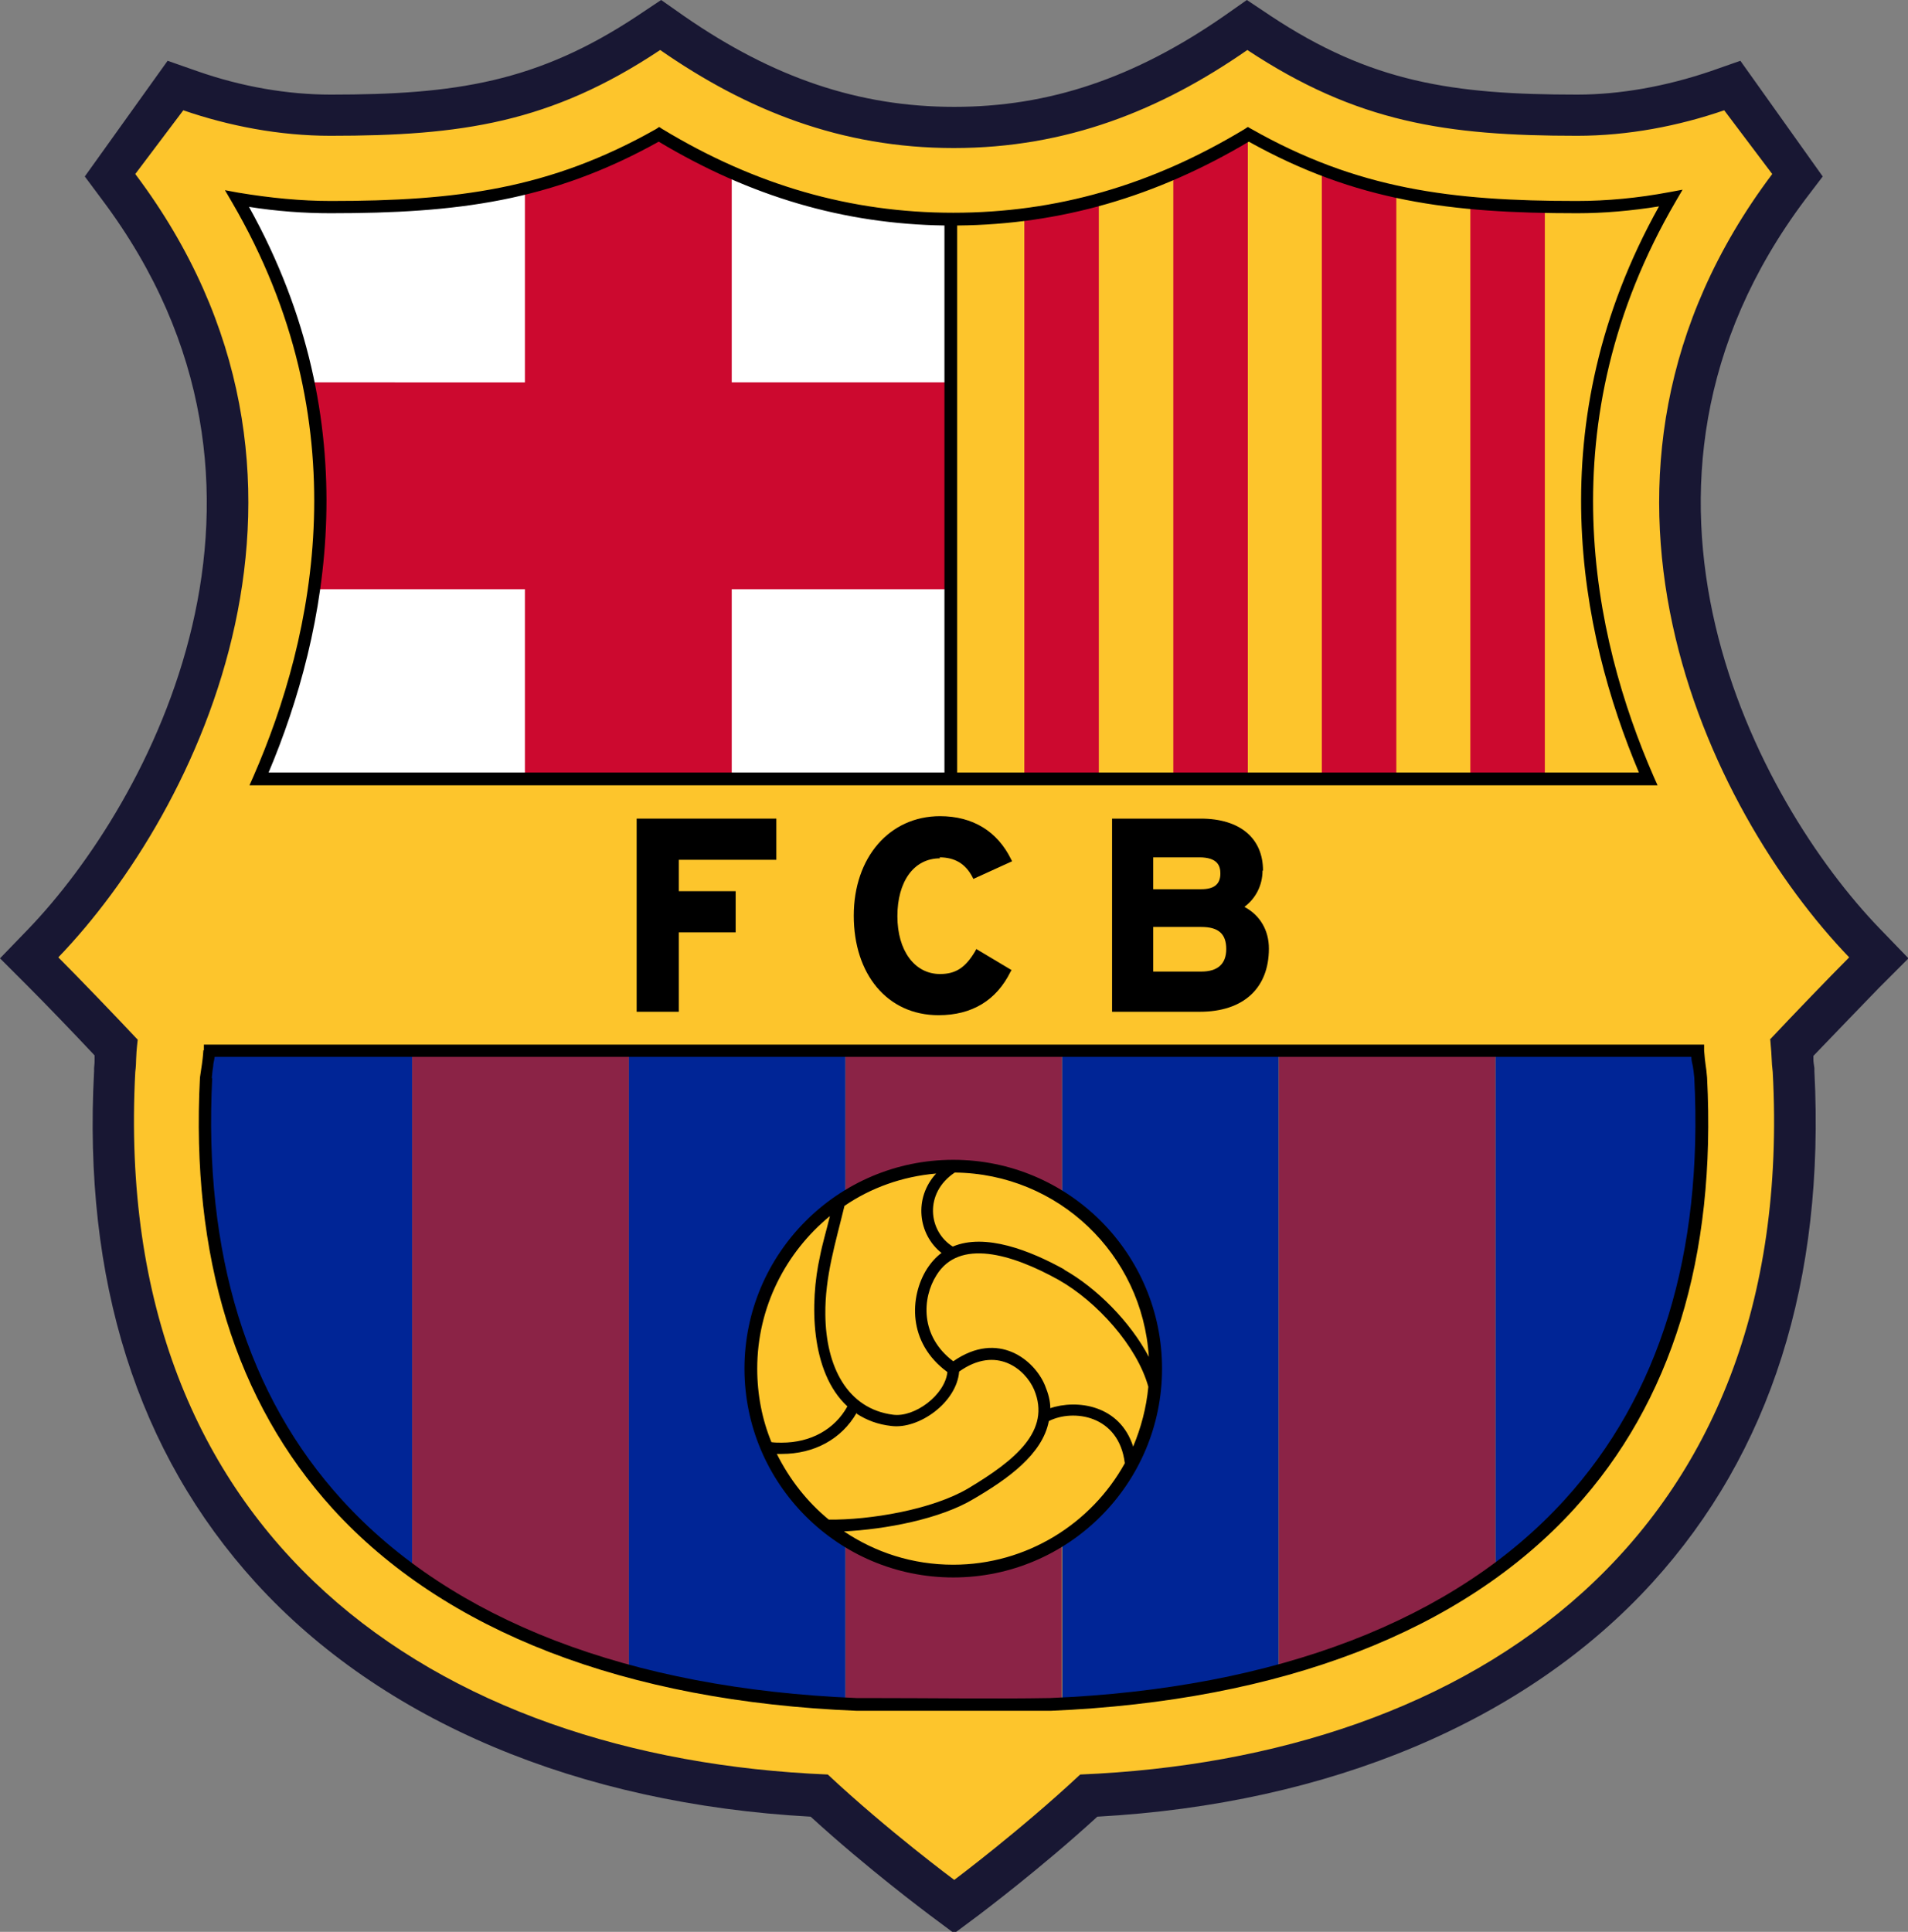
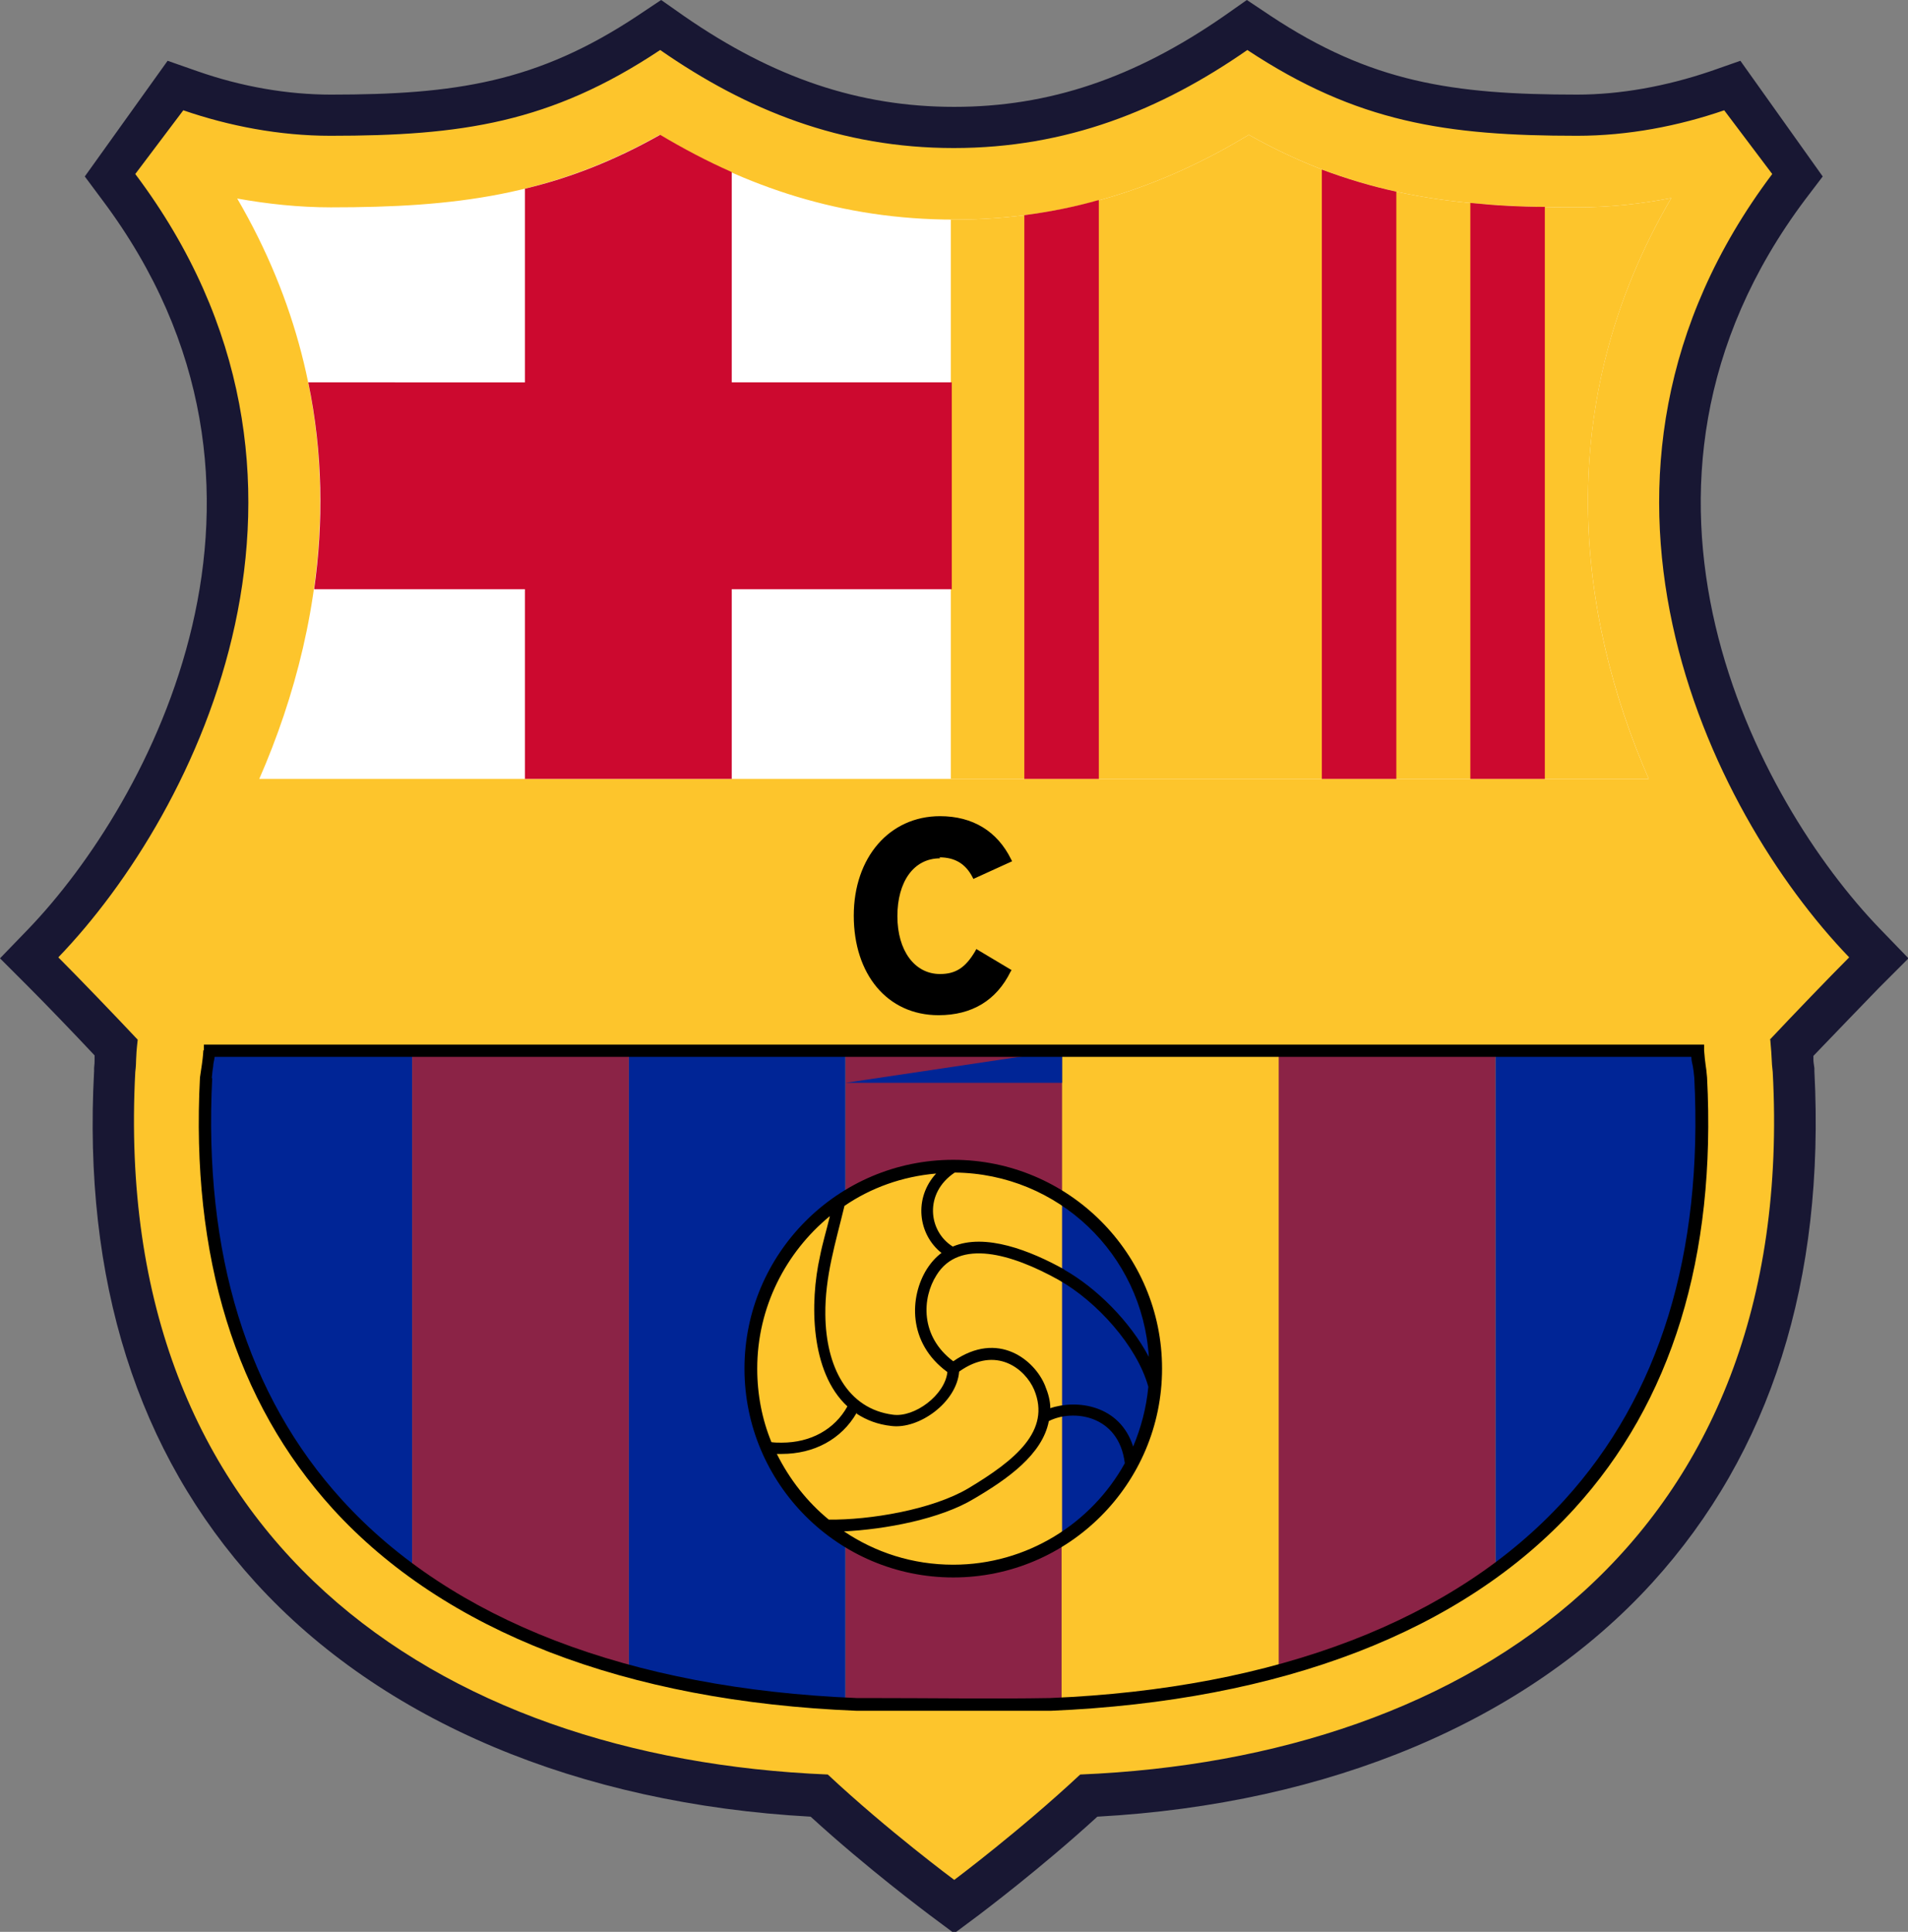
<svg xmlns="http://www.w3.org/2000/svg" id="Capa_1" data-name="Capa 1" viewBox="0 0 38.93 39.41">
  <rect x="0" y="0" width="38.93" height="39.41" fill="#808080" stroke="none" />
  <path d="M25.45,.61l.2,.13c2.16,1.43,3.89,1.69,6.54,1.69,.93,0,1.93-.18,2.89-.51l.25-.09,1.25,1.76-.13,.17c-4.65,6.18-1.03,12.86,1.54,15.53l.24,.25-.24,.24c-.34,.34-.92,.94-1.35,1.4l-.15,.15v.21s.01,.07,.01,.07c0,.05,0,.11,.02,.21v.04c.22,4.13-.85,7.51-3.17,10.07-2.47,2.72-6.37,4.35-10.98,4.61h-.18s-.13,.13-.13,.13c-1.17,1.07-2.36,1.95-2.38,1.96l-.21,.15-.21-.15s-1.23-.91-2.38-1.96l-.13-.12h-.18c-4.61-.26-8.51-1.9-10.98-4.62-2.33-2.56-3.4-5.95-3.18-10.07v-.04c.01-.09,.02-.14,.02-.2v-.02s0,0,0,0v-.06s.01-.21,.01-.21l-.15-.15c-.41-.43-1.01-1.05-1.35-1.4l-.24-.24,.24-.25c2.57-2.67,6.2-9.34,1.54-15.53l-.13-.17,1.25-1.76,.25,.09c.96,.33,1.96,.51,2.89,.51,2.64,0,4.38-.26,6.54-1.69l.2-.13,.19,.13c1.9,1.32,3.74,1.94,5.79,1.94,2.05,0,3.89-.61,5.79-1.94l.19-.13" style="fill: #fdc52c;" />
  <path d="M5.29,15.89c1.46-3.34,2-7.64-.45-11.84,.61,.11,1.26,.18,1.91,.18,2.51,0,4.49-.23,6.71-1.48,1.75,1.06,3.71,1.73,6.01,1.73,2.3,0,4.26-.67,6.01-1.73,2.22,1.25,4.2,1.48,6.71,1.48,.65,0,1.29-.07,1.91-.19-2.46,4.21-1.92,8.5-.46,11.85H5.29" style="fill: #fff;" />
  <path d="M33.64,15.89c-1.46-3.34-2-7.64,.46-11.85-.62,.12-1.26,.19-1.91,.19-2.51,0-4.49-.23-6.71-1.48-1.75,1.06-3.71,1.73-6.01,1.73-.02,0-.04,0-.07,0V15.89s14.24,0,14.24,0Z" style="fill: #fdc52c;" />
  <g>
    <path d="M30.51,32.05c2.79-2.04,4.44-5.3,4.2-10.06-.03-.27-.05-.29-.07-.56h-4.13s0,10.62,0,10.62Z" style="fill: #002596;" />
    <path d="M26.09,34.09c1.66-.45,3.16-1.12,4.42-2.05v-10.62s-4.42,0-4.42,0v12.66Z" style="fill: #8b2346;" />
    <path d="M8.41,32.05c1.26,.92,2.76,1.6,4.42,2.05v-12.66s-4.42,0-4.42,0v10.62Z" style="fill: #8b2346;" />
    <path d="M4.21,21.99c-.24,4.76,1.41,8.02,4.2,10.06v-10.62s-4.13,0-4.13,0c-.02,.27-.04,.29-.07,.56Z" style="fill: #002596;" />
    <g>
      <path d="M19.47,23.78c.81,0,1.56,.23,2.2,.63v-2.98s-4.42,0-4.42,0v2.99c.64-.41,1.4-.65,2.22-.65Z" style="fill: #8b2346;" />
      <path d="M19.47,32.11c-.82,0-1.58-.24-2.22-.65v3.3c.08,0,.16,0,.23,.01,1.47,0,2.8,.02,3.95,0,.08,0,.16,0,.23-.01v-3.28c-.64,.4-1.39,.63-2.2,.63Z" style="fill: #8b2346;" />
    </g>
-     <path d="M21.67,21.43v2.98c1.18,.74,1.97,2.04,1.97,3.53,0,1.49-.79,2.8-1.97,3.53v3.28c1.56-.08,3.05-.3,4.42-.67v-12.66s-4.42,0-4.42,0Z" style="fill: #002596;" />
+     <path d="M21.67,21.43v2.98c1.18,.74,1.97,2.04,1.97,3.53,0,1.49-.79,2.8-1.97,3.53v3.28v-12.66s-4.42,0-4.42,0Z" style="fill: #002596;" />
    <path d="M15.31,27.94c0-1.48,.78-2.78,1.94-3.52v-2.99s-4.42,0-4.42,0v12.66c1.37,.37,2.86,.59,4.42,.67v-3.3c-1.17-.74-1.94-2.04-1.94-3.52Z" style="fill: #002596;" />
  </g>
  <path d="M6.29,7.8c.3,1.45,.31,2.87,.12,4.22h4.3v3.87s4.22,0,4.22,0v-3.87h4.49s0-4.22,0-4.22h-4.49V3.51c-.5-.22-.99-.48-1.46-.76-.94,.53-1.84,.88-2.76,1.1v3.95H6.29Z" style="fill: #cc092f;" />
  <g>
    <path d="M28.49,15.89V3.91c-.51-.11-1.01-.26-1.52-.45V15.89s1.52,0,1.52,0Z" style="fill: #cc092f;" />
    <path d="M22.42,15.89V4.08c-.49,.14-.99,.24-1.52,.31V15.89s1.52,0,1.52,0Z" style="fill: #cc092f;" />
    <path d="M31.52,15.89V4.22c-.52,0-1.03-.03-1.52-.08V15.89s1.52,0,1.52,0Z" style="fill: #cc092f;" />
-     <path d="M25.46,15.89V2.75c-.49,.29-.99,.56-1.52,.79V15.89s1.52,0,1.52,0Z" style="fill: #cc092f;" />
  </g>
  <path d="M38.93,19.54l-.58-.6c-2.47-2.56-5.96-8.96-1.51-14.88l.35-.46-1.68-2.36-.6,.21c-.91,.31-1.85,.48-2.73,.48-2.54,0-4.21-.25-6.26-1.61L25.44,0l-.47,.33c-1.82,1.26-3.56,1.85-5.5,1.85-1.94,0-3.69-.59-5.51-1.85l-.47-.33-.48,.32c-2.05,1.36-3.72,1.61-6.26,1.61-.88,0-1.82-.16-2.73-.48l-.6-.21L1.73,3.6l.35,.47c4.45,5.92,.96,12.32-1.5,14.88l-.58,.6,.59,.59c.32,.32,.88,.9,1.34,1.39,0,.03,0,.05,0,.08,0,.05,0,.09-.01,.18v.06c-.23,4.27,.88,7.78,3.3,10.44,2.57,2.82,6.58,4.51,11.32,4.77,1.17,1.07,2.37,1.96,2.42,2l.51,.38,.51-.38c.05-.04,1.24-.93,2.41-2,4.74-.26,8.75-1.95,11.32-4.77,2.42-2.66,3.53-6.17,3.31-10.44v-.06c-.01-.08-.02-.12-.02-.18,0-.02,0-.05,0-.07,.47-.49,1.03-1.07,1.34-1.39l.59-.59Zm-2.81,1.67c.04,.43,.02,.41,.05,.66,.51,9.51-6.12,14-14.13,14.33-1.22,1.14-2.57,2.15-2.57,2.15,0,0-1.35-1-2.58-2.15-8.01-.33-14.63-4.82-14.13-14.33,.03-.25,0-.23,.05-.66-.46-.49-1.22-1.28-1.62-1.68,2.87-2.98,6.22-9.8,1.57-15.98l.98-1.3c.93,.32,1.96,.52,3,.52,2.67,0,4.49-.26,6.73-1.75,1.77,1.23,3.69,2,5.99,2,2.3,0,4.22-.77,5.99-2,2.24,1.48,4.06,1.75,6.73,1.75,1.04,0,2.07-.2,3-.52l.98,1.3c-4.65,6.18-1.3,13,1.57,15.98-.4,.4-1.16,1.19-1.62,1.68Z" style="fill: #181733;" />
  <path d="M4.15,21.42c-.01,.15-.02,.21-.03,.29-.01,.07-.02,.14-.04,.27-.19,3.66,.73,6.62,2.71,8.8,2.28,2.5,5.97,3.93,10.69,4.12h.18c.78,0,1.53,0,2.23,0,.55,0,1.07,0,1.55,0,4.71-.2,8.4-1.62,10.68-4.12,1.99-2.18,2.9-5.14,2.71-8.8-.01-.12-.02-.2-.03-.26-.01-.08-.02-.15-.03-.29v-.12s-30.61,0-30.61,0v.12Zm.17,.58c.01-.12,.02-.19,.03-.25,0-.06,.02-.11,.03-.19h30.13c0,.08,.02,.14,.03,.19,.01,.06,.02,.13,.03,.24,.18,3.59-.71,6.48-2.65,8.61-2.23,2.45-5.87,3.85-10.5,4.04-1.11,.02-2.38,0-3.77,0h-.17c-4.64-.19-8.27-1.59-10.5-4.04-1.94-2.13-2.83-5.03-2.65-8.61Z" />
-   <path d="M5.17,15.84l-.08,.18h28.73s-.08-.18-.08-.18c-1.25-2.86-2.18-7.22,.45-11.73l.14-.24-.27,.05c-.64,.12-1.27,.18-1.89,.18-2.56,0-4.47-.24-6.64-1.47l-.07-.04-.06,.04c-1.9,1.15-3.85,1.71-5.95,1.71-2.09,0-4.04-.56-5.94-1.71l-.06-.04-.06,.04c-2.17,1.23-4.08,1.47-6.64,1.47-.6,0-1.23-.06-1.89-.17l-.27-.05,.14,.24c2.63,4.5,1.69,8.86,.44,11.72ZM19.54,4.6c2.09-.02,4.04-.58,5.94-1.71,2.19,1.22,4.12,1.46,6.7,1.46,.55,0,1.11-.05,1.67-.14-2.47,4.42-1.62,8.68-.41,11.55h-13.91V4.6Zm-14.46-.38c.57,.09,1.13,.13,1.66,.13,2.58,0,4.51-.24,6.7-1.46,1.87,1.12,3.78,1.68,5.83,1.71V15.76H5.48c1.21-2.87,2.06-7.12-.4-11.54Z" />
-   <polygon points="15.84 17.54 15.84 16.7 12.99 16.7 12.99 20.64 13.85 20.64 13.85 19.02 15.01 19.02 15.01 18.18 13.85 18.18 13.85 17.54 15.84 17.54" />
  <path d="M19.17,17.49c.31,0,.53,.13,.67,.4l.02,.04,.79-.36-.02-.04c-.28-.57-.78-.88-1.45-.88-1.03,0-1.76,.84-1.76,2.03s.68,2.03,1.73,2.03c.68,0,1.18-.3,1.47-.89l.02-.03-.72-.43-.02,.04c-.2,.34-.4,.47-.72,.47-.52,0-.87-.48-.87-1.18s.33-1.18,.87-1.18Z" />
-   <path d="M25.77,17.76c0-.66-.47-1.06-1.27-1.06h-1.81s0,3.94,0,3.94h1.79c.89,0,1.41-.48,1.41-1.29,0-.37-.18-.68-.5-.85,.23-.17,.37-.44,.37-.74Zm-2.24-.27h.94c.38,0,.43,.18,.43,.33,0,.22-.13,.32-.39,.32h-.98v-.65Zm.98,2.33h-.98v-.91h.98c.35,0,.51,.14,.51,.45s-.18,.46-.51,.46Z" />
  <path d="M19.45,32.18c2.35,0,4.26-1.91,4.26-4.26s-1.91-4.26-4.26-4.26-4.26,1.91-4.26,4.26,1.91,4.26,4.26,4.26Zm0-.26c-.83,0-1.59-.25-2.23-.68,.84-.04,1.97-.25,2.66-.67,.68-.4,1.39-.9,1.52-1.58,.49-.25,1.43-.13,1.55,.86-.68,1.23-2,2.07-3.5,2.07Zm-1.97-3.08c.2,.13,.43,.22,.71,.25,.56,.07,1.33-.48,1.38-1.11,.76-.54,1.35-.05,1.53,.37,.35,.84-.39,1.44-1.34,2.01-.74,.44-2.02,.65-2.85,.64-.44-.36-.8-.82-1.06-1.34,.03,0,.06,0,.1,0,.66,0,1.22-.3,1.53-.84Zm-.64-2.02c-.01-.78,.21-1.47,.39-2.22,.54-.37,1.18-.6,1.87-.66-.46,.5-.37,1.24,.11,1.62-.11,.08-.21,.19-.3,.33-.35,.56-.4,1.5,.42,2.1-.05,.47-.67,.93-1.11,.87-.93-.12-1.37-.98-1.38-2.04Zm4.59,1.91c0-.15-.04-.3-.11-.47-.21-.51-.95-1.13-1.87-.49-.68-.51-.64-1.29-.34-1.76,.46-.74,1.52-.44,2.49,.1,.78,.44,1.6,1.35,1.83,2.18-.04,.43-.15,.84-.31,1.22-.27-.85-1.15-.97-1.7-.78Zm.29-2.83c-.7-.39-1.62-.75-2.28-.47-.5-.31-.59-1.09,.04-1.51,2.11,.02,3.83,1.67,3.96,3.76-.38-.72-1.07-1.41-1.73-1.78Zm-4.79-1.08c-.07,.29-.15,.55-.2,.81-.21,.94-.2,2.36,.56,3.06-.26,.47-.75,.74-1.34,.74-.07,0-.14,0-.21-.01-.19-.46-.29-.97-.29-1.5,0-1.25,.58-2.37,1.48-3.11Z" />
</svg>